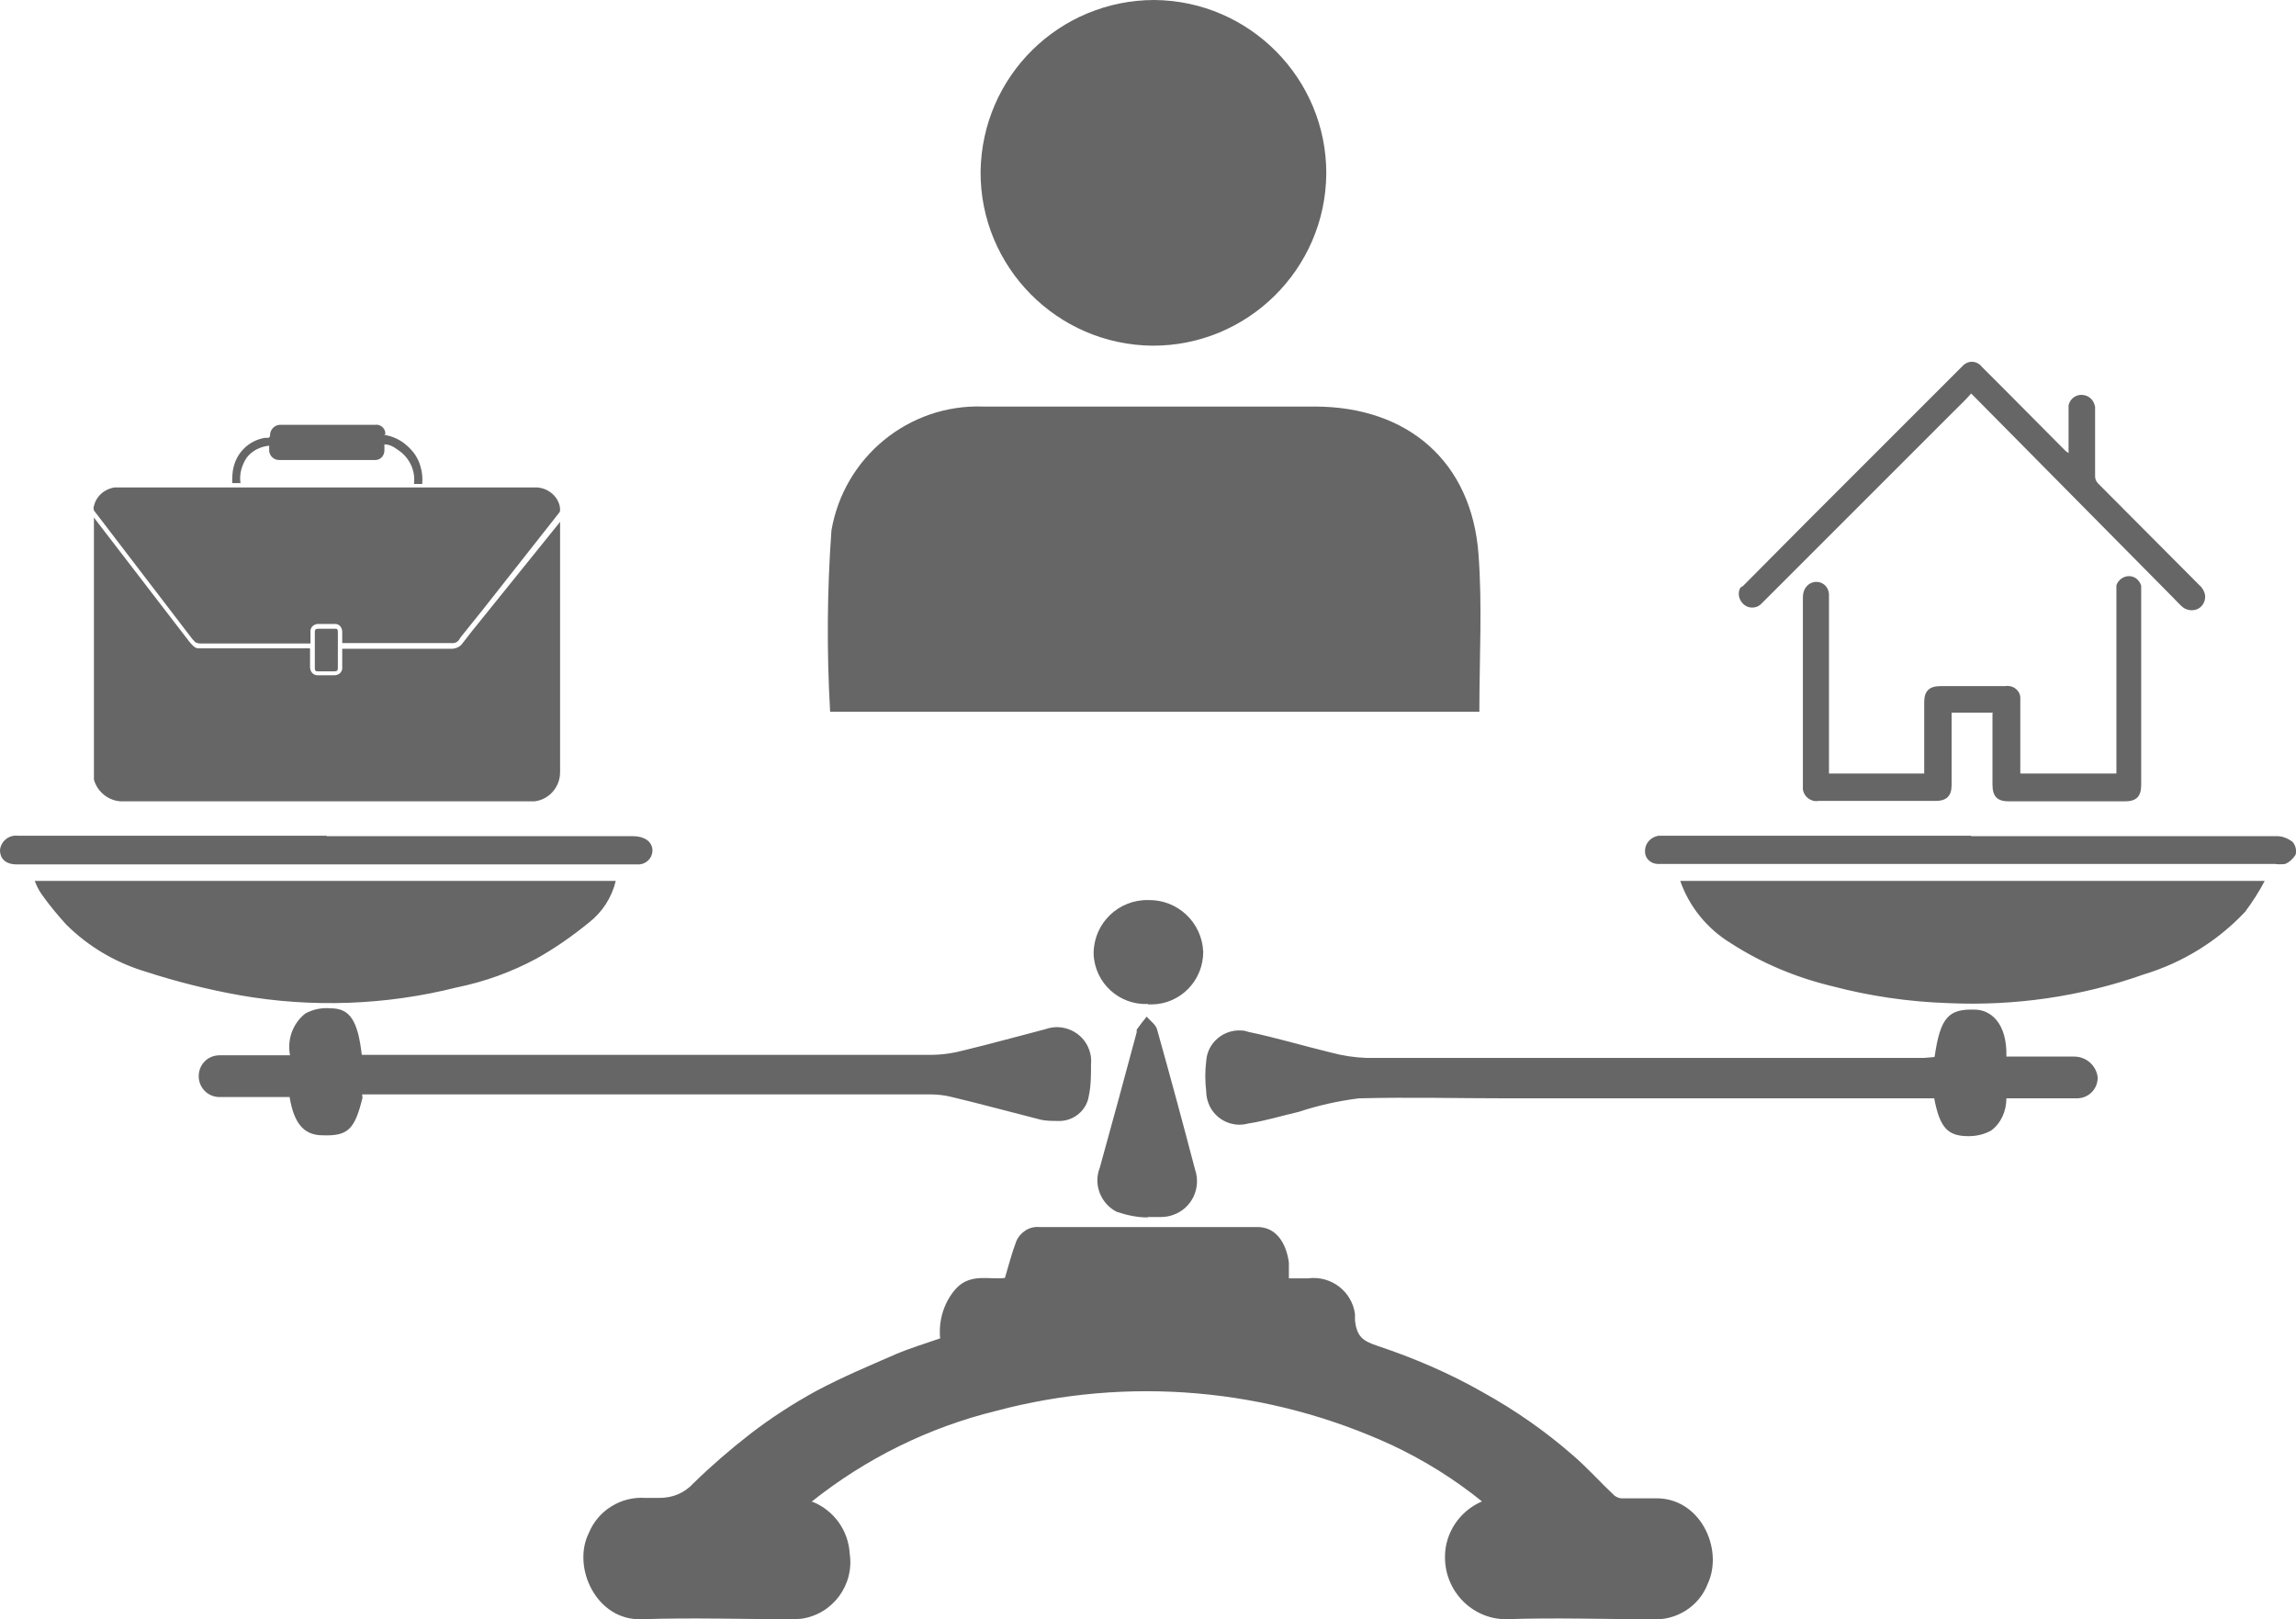
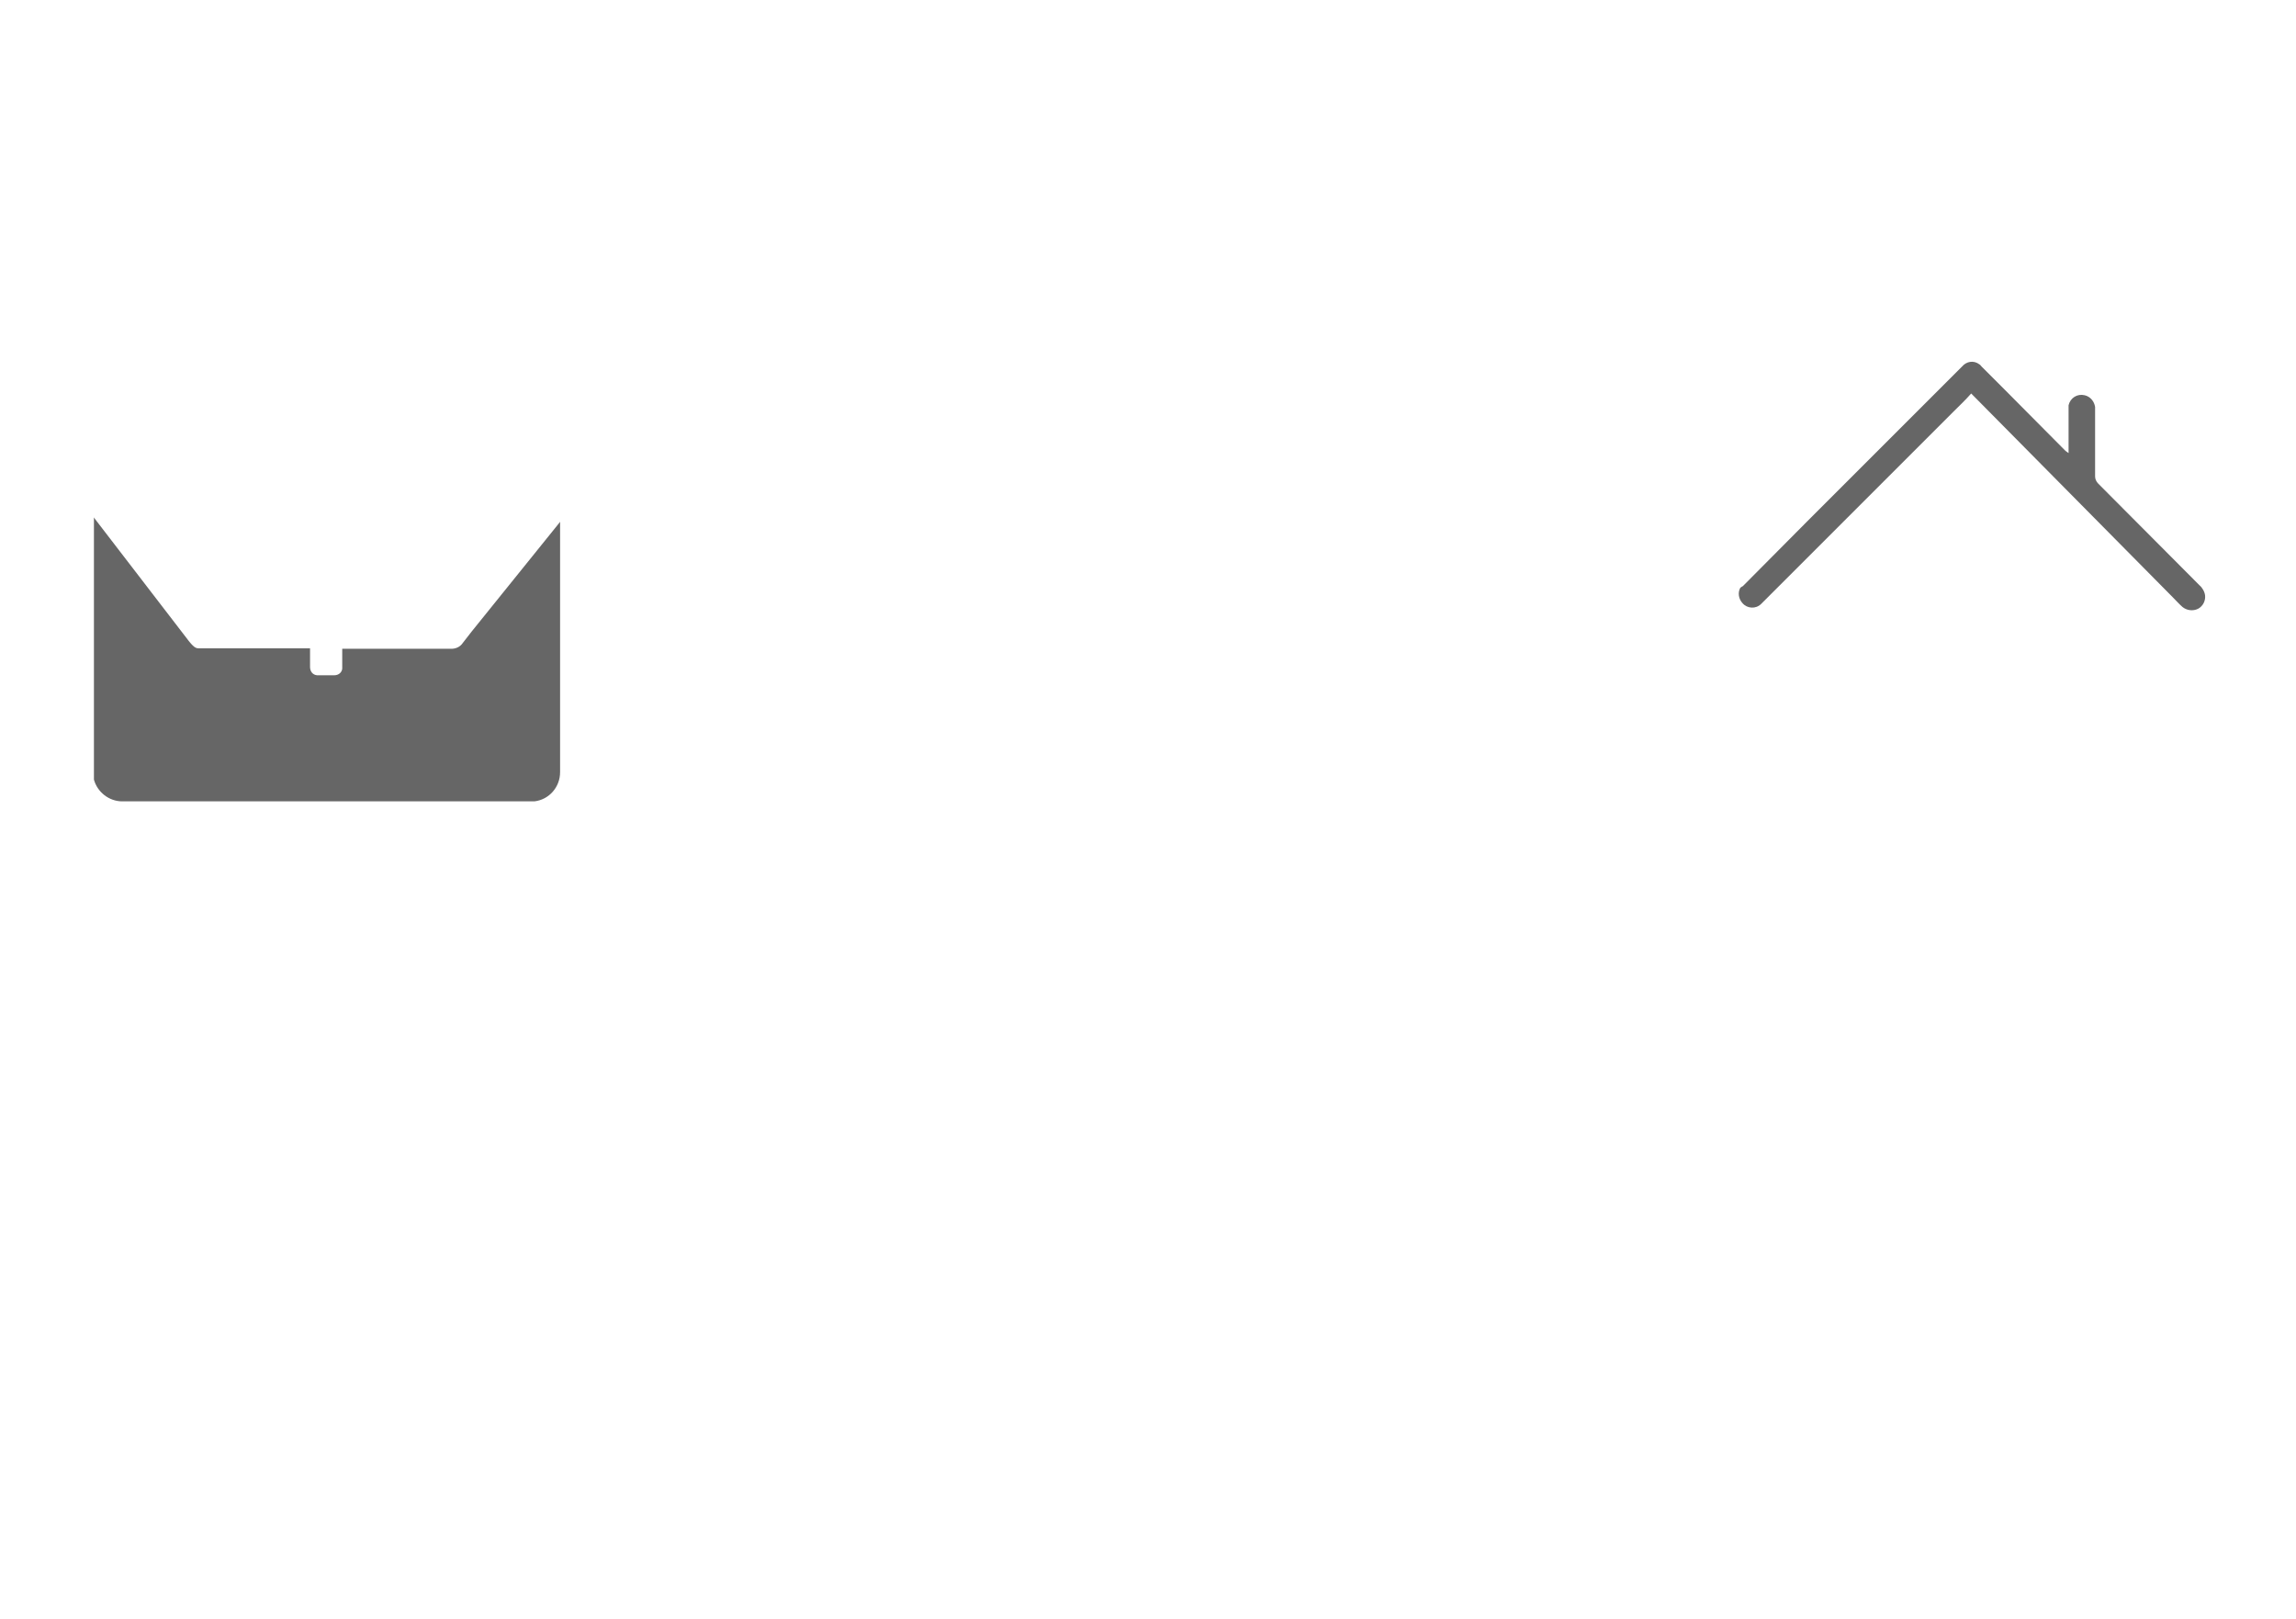
<svg xmlns="http://www.w3.org/2000/svg" id="_レイヤー_2" viewBox="0 0 52.8 37.24">
  <defs>
    <style>.cls-1{fill:#666;}</style>
  </defs>
  <g id="layout">
    <g id="Layer_2">
      <g id="_レイヤー_1-2">
-         <path class="cls-1" d="M18.69,34.54c.49.2.82.66.85,1.19.11.72-.39,1.4-1.12,1.5-.06,0-.12.01-.19.01-1.16,0-2.31-.04-3.47,0-1.05.04-1.61-1.2-1.22-1.98.21-.52.74-.85,1.3-.81h.32q.48,0,.8-.35c.41-.4.84-.77,1.29-1.12.48-.37.99-.7,1.52-.99.6-.32,1.22-.58,1.84-.85.33-.14.67-.24,1.01-.36-.04-.42.09-.84.37-1.15.34-.36.78-.19,1.12-.24.09-.3.16-.58.26-.84.09-.21.3-.35.53-.33h5.02c.42,0,.66.36.72.82,0,.12,0,.24,0,.36h.44c.53-.07,1.01.3,1.08.82,0,.05,0,.09,0,.14.04.38.18.48.51.59.84.28,1.66.63,2.43,1.07.74.41,1.43.89,2.06,1.44.34.29.63.62.96.93.05.04.1.06.16.07h.75c1.06-.05,1.62,1.16,1.24,1.97-.2.52-.73.85-1.29.81-1.11,0-2.23-.04-3.36,0-.78-.01-1.4-.66-1.39-1.44,0-.55.34-1.05.85-1.27-.63-.51-1.32-.94-2.06-1.29-2.86-1.32-6.08-1.6-9.12-.79-1.55.38-3,1.1-4.24,2.09ZM.8,20.26h13.36c-.09.38-.31.72-.62.96-.38.31-.78.59-1.21.83-.58.31-1.19.53-1.83.66-1.63.41-3.33.47-4.98.18-.73-.13-1.45-.31-2.16-.54-.7-.21-1.33-.58-1.84-1.09-.2-.22-.39-.45-.56-.69-.07-.1-.12-.2-.16-.31ZM38.64,20.26h13.44c-.13.25-.28.48-.45.71-.64.68-1.44,1.17-2.33,1.44-1.44.51-2.97.73-4.5.66-.9-.03-1.8-.16-2.67-.39-.83-.2-1.62-.53-2.33-.99-.54-.33-.95-.83-1.16-1.43ZM44.49,24.3c.13-.9.32-1.1.92-1.08.36,0,.75.3.73,1.08h1.56c.28,0,.51.21.54.48,0,.27-.21.48-.48.48-.02,0-.04,0-.06,0h-1.56c0,.29-.12.57-.35.74-.16.09-.34.13-.52.13-.48,0-.66-.19-.79-.87h-9.79c-1.15,0-2.29-.03-3.44,0-.47.06-.93.16-1.38.31-.39.09-.78.21-1.17.27-.4.11-.82-.13-.93-.53-.02-.07-.03-.13-.03-.2-.03-.24-.03-.48,0-.72.03-.41.4-.72.81-.69.05,0,.1.01.15.03.63.13,1.26.32,1.92.48.26.07.53.11.8.12h12.83l.23-.02ZM8.34,25.23c-.18.75-.34.9-.92.88-.43,0-.66-.27-.76-.88h-1.63c-.26-.01-.46-.22-.46-.48,0-.27.21-.48.48-.48h1.62c-.07-.36.06-.73.35-.96.18-.1.39-.14.59-.12.44,0,.62.29.71,1.07h13.08c.27,0,.53-.04.79-.11.62-.15,1.23-.32,1.85-.48.41-.15.87.07,1.01.48.04.11.05.22.04.33,0,.24,0,.49-.05.72-.05.35-.37.6-.72.58-.14,0-.29,0-.43-.04-.67-.17-1.33-.35-2-.51-.16-.04-.32-.06-.48-.06h-13.08v.05ZM7.51,19.23h7.02c.1,0,.19.01.28.05.15.06.23.22.18.37-.04.14-.18.24-.33.23H.39C.13,19.88,0,19.75,0,19.55c.02-.2.2-.35.4-.33h7.11,0ZM45.32,19.23h7.04c.13,0,.25.05.36.13.07.08.1.2.07.3-.06.09-.14.17-.24.21-.08.01-.15.01-.23,0h-14.19c-.16,0-.3-.12-.3-.28,0-.01,0-.03,0-.04.01-.17.14-.3.31-.33h7.2,0ZM26.4,28c-.24,0-.48-.05-.72-.13-.37-.19-.54-.63-.39-1.01.29-1.04.57-2.08.85-3.12v-.06c.07-.1.15-.2.23-.3.08.1.21.18.24.3.3,1.07.59,2.14.87,3.21.15.43-.07.9-.5,1.05-.1.04-.21.05-.31.05h-.3l.03.03ZM26.4,23.09c-.66.03-1.22-.48-1.25-1.14,0-.01,0-.03,0-.04.01-.68.57-1.22,1.25-1.21,0,0,0,0,.01,0,.67-.01,1.23.51,1.26,1.19,0,.66-.52,1.2-1.18,1.21-.03,0-.06,0-.09,0ZM45.84,16.39h-.96v1.67c0,.25-.12.36-.37.36h-2.69c-.17.03-.33-.09-.36-.26,0-.03,0-.06,0-.1v-4.32c0-.1.03-.2.1-.27.08-.08.2-.11.31-.07.11.04.18.14.19.26,0,.04,0,.07,0,.11v4.02h2.19v-1.64c0-.26.12-.37.37-.37h1.49c.17-.03.33.08.35.25,0,0,0,0,0,0,0,.03,0,.06,0,.09v1.67h2.21v-4.16c0-.06,0-.12,0-.17.04-.12.16-.21.29-.21.13,0,.24.09.28.22,0,.06,0,.11,0,.17v4.41c0,.27-.11.38-.38.38h-2.66c-.27,0-.38-.11-.38-.39v-1.64h0Z" />
        <path class="cls-1" d="M47.57,10.41v-.96s0-.09,0-.13c.04-.17.2-.27.37-.23.13.03.22.14.24.27v1.6c0,.06.03.12.07.16l2.33,2.34c.07.06.12.15.13.24.01.12-.05.24-.16.3-.12.06-.26.04-.36-.04-.08-.07-.15-.15-.23-.23l-4.56-4.61-.07-.07c-.13.15-.28.29-.42.43l-4.41,4.41c-.12.12-.32.11-.43-.02-.09-.1-.11-.24-.05-.35.02-.02.04-.03.06-.04l1.48-1.49,3.49-3.49.07-.07c.1-.12.27-.15.4-.05,0,0,0,0,0,0,.02.01.03.03.05.05l.53.53,1.4,1.41.07.05ZM7.13,14.91v.43c0,.1.06.18.16.19.01,0,.02,0,.04,0h.36c.09,0,.17-.06.18-.15,0,0,0-.02,0-.02v-.44h2.48c.12.01.23-.04.29-.13.07-.09.14-.18.21-.27l2-2.48.03-.04v5.76c0,.34-.25.63-.59.67H2.81c-.3,0-.57-.21-.65-.5,0-.06,0-.13,0-.19v-5.84l.02.03,2.16,2.81s.07.09.11.12c.03.03.07.05.11.05h2.57Z" />
-         <path class="cls-1" d="M7.87,14.81v-.28c0-.1-.07-.18-.16-.18,0,0-.01,0-.02,0h-.37c-.09,0-.17.06-.18.15,0,0,0,.02,0,.02v.28h-2.55s-.08-.01-.11-.04c-.02-.03-.05-.05-.07-.08l-2.25-2.94s-.02-.07,0-.1c.05-.23.25-.4.48-.43h9.65c.2-.01.4.09.51.26.05.08.08.16.08.25,0,.02,0,.05-.02.07l-1.74,2.21-.53.66s-.02.03-.03.05c-.04.06-.11.09-.18.08h-2.51ZM8.83,10c.2.03.39.12.53.25.15.13.26.29.31.48.04.13.05.26.04.4h-.19c.04-.31-.11-.62-.38-.79-.09-.07-.19-.12-.3-.12v.14c0,.12-.09.22-.21.22,0,0,0,0-.01,0h-2.2c-.12,0-.22-.09-.23-.21,0,0,0,0,0-.01v-.11c-.21.02-.4.12-.52.28-.11.17-.17.37-.14.58h-.19c0-.12,0-.24.03-.36.08-.35.36-.62.72-.68h.07s.05,0,.05-.06c0-.12.09-.23.22-.24,0,0,.01,0,.02,0h2.17c.12-.02.23.07.24.18,0,.01,0,.03,0,.04h0Z" />
-         <path class="cls-1" d="M7.77,14.95v.41c0,.06-.02.08-.08.08h-.37c-.05,0-.08,0-.08-.08v-.83c0-.05.02-.07.08-.07h.37c.06,0,.08,0,.08.08v.41ZM34.03,16.37h-14.94c-.08-1.39-.07-2.78.03-4.17.29-1.69,1.78-2.91,3.49-2.85h7.62c2.15,0,3.61,1.27,3.77,3.39.09,1.2.02,2.38.02,3.62ZM26.55,0c2.19.02,3.96,1.81,3.95,4-.02,2.19-1.81,3.96-4,3.95-2.19-.02-3.96-1.81-3.95-4,0,0,0,0,0,0C22.58,1.75,24.36,0,26.55,0Z" />
      </g>
    </g>
  </g>
</svg>